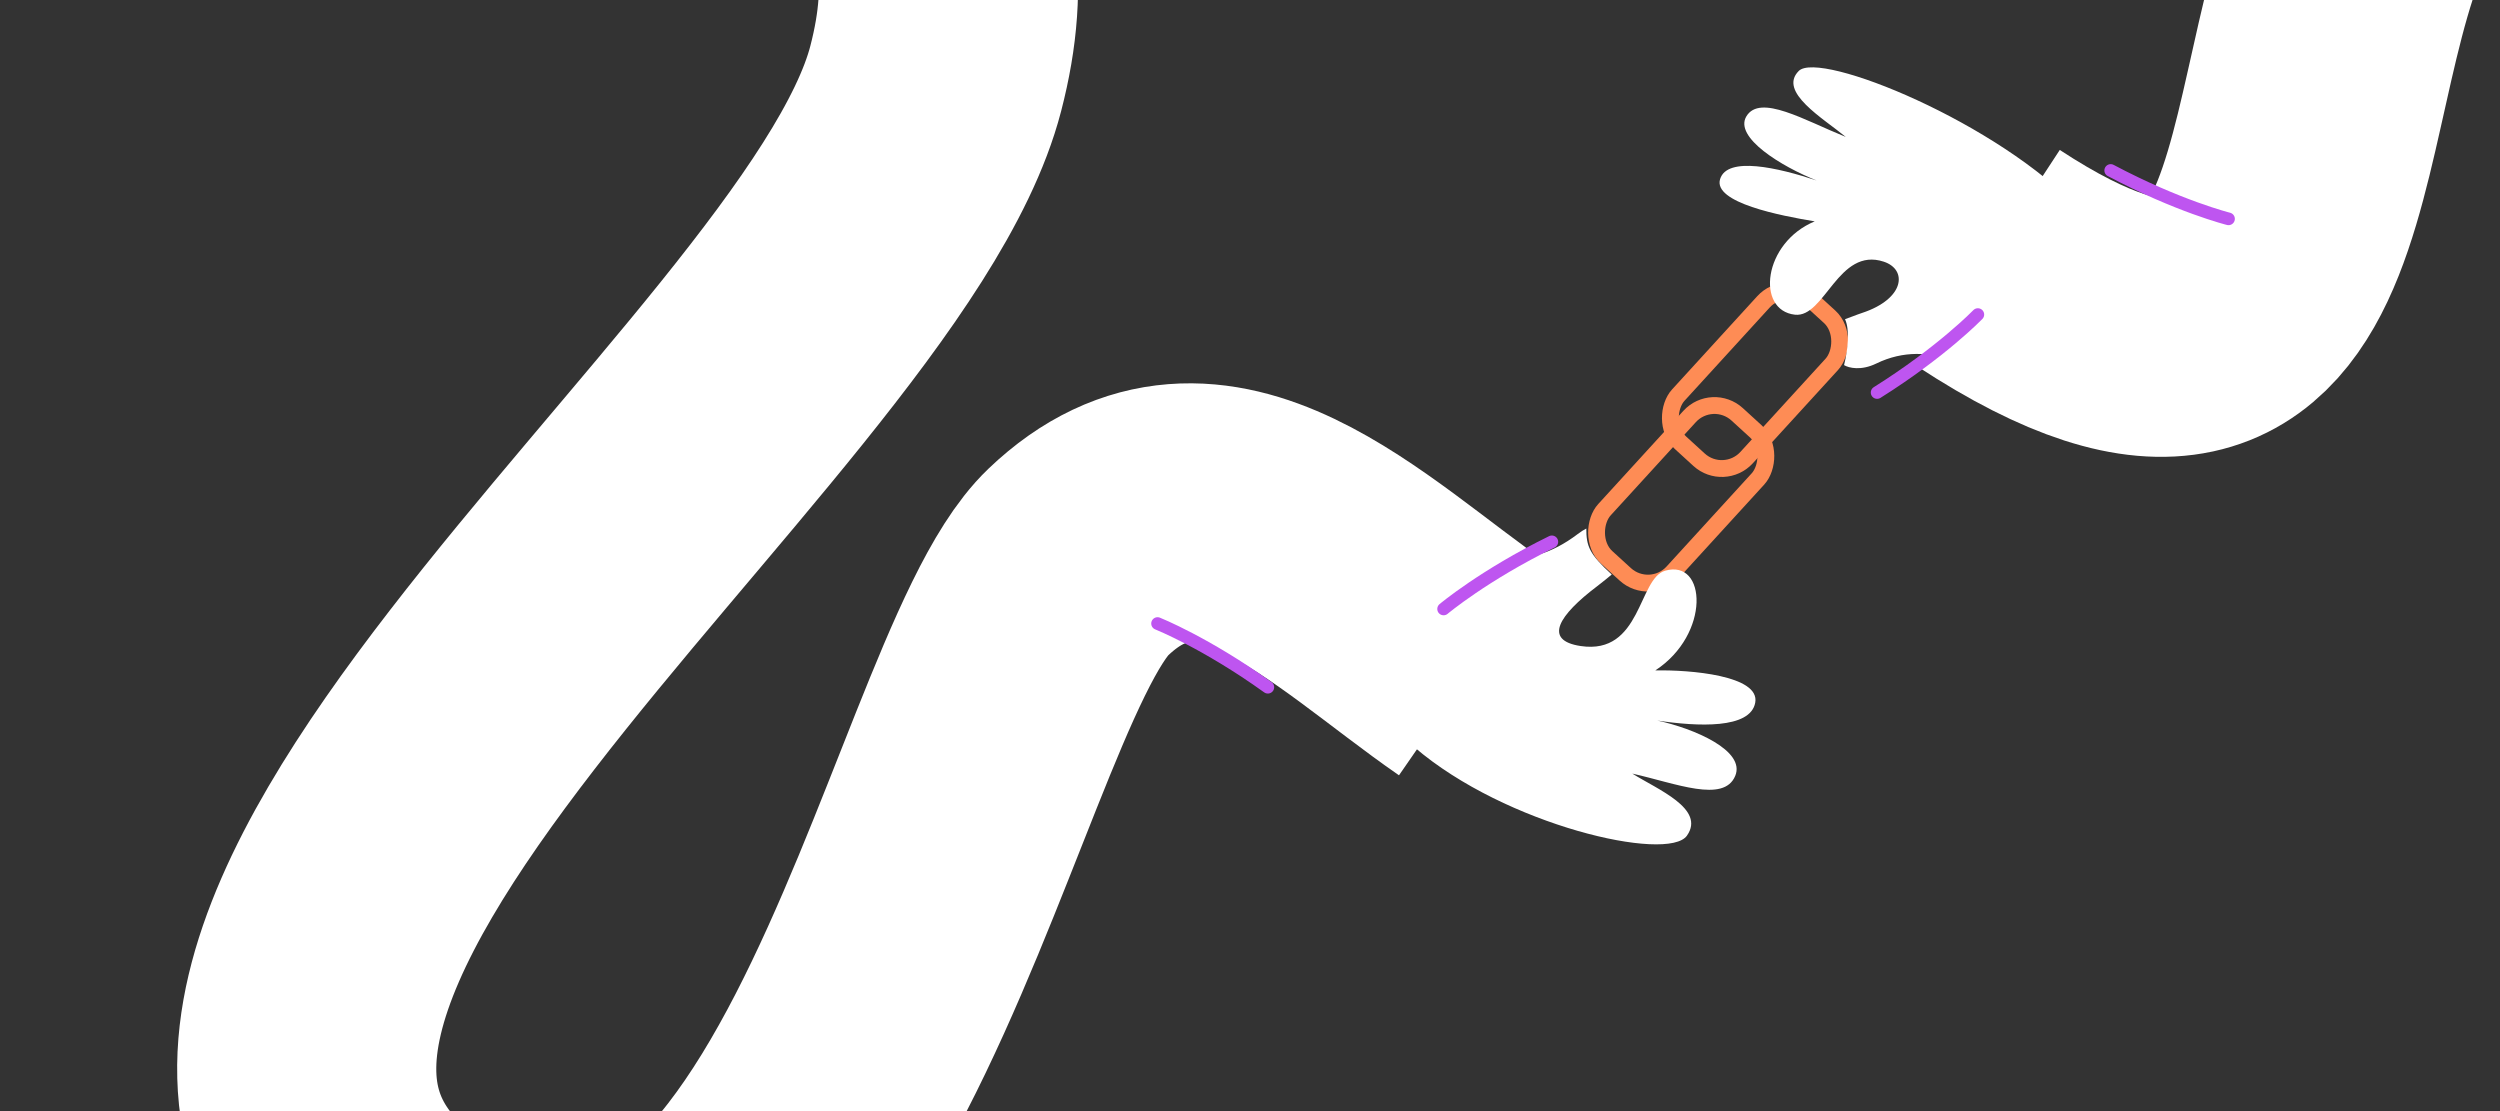
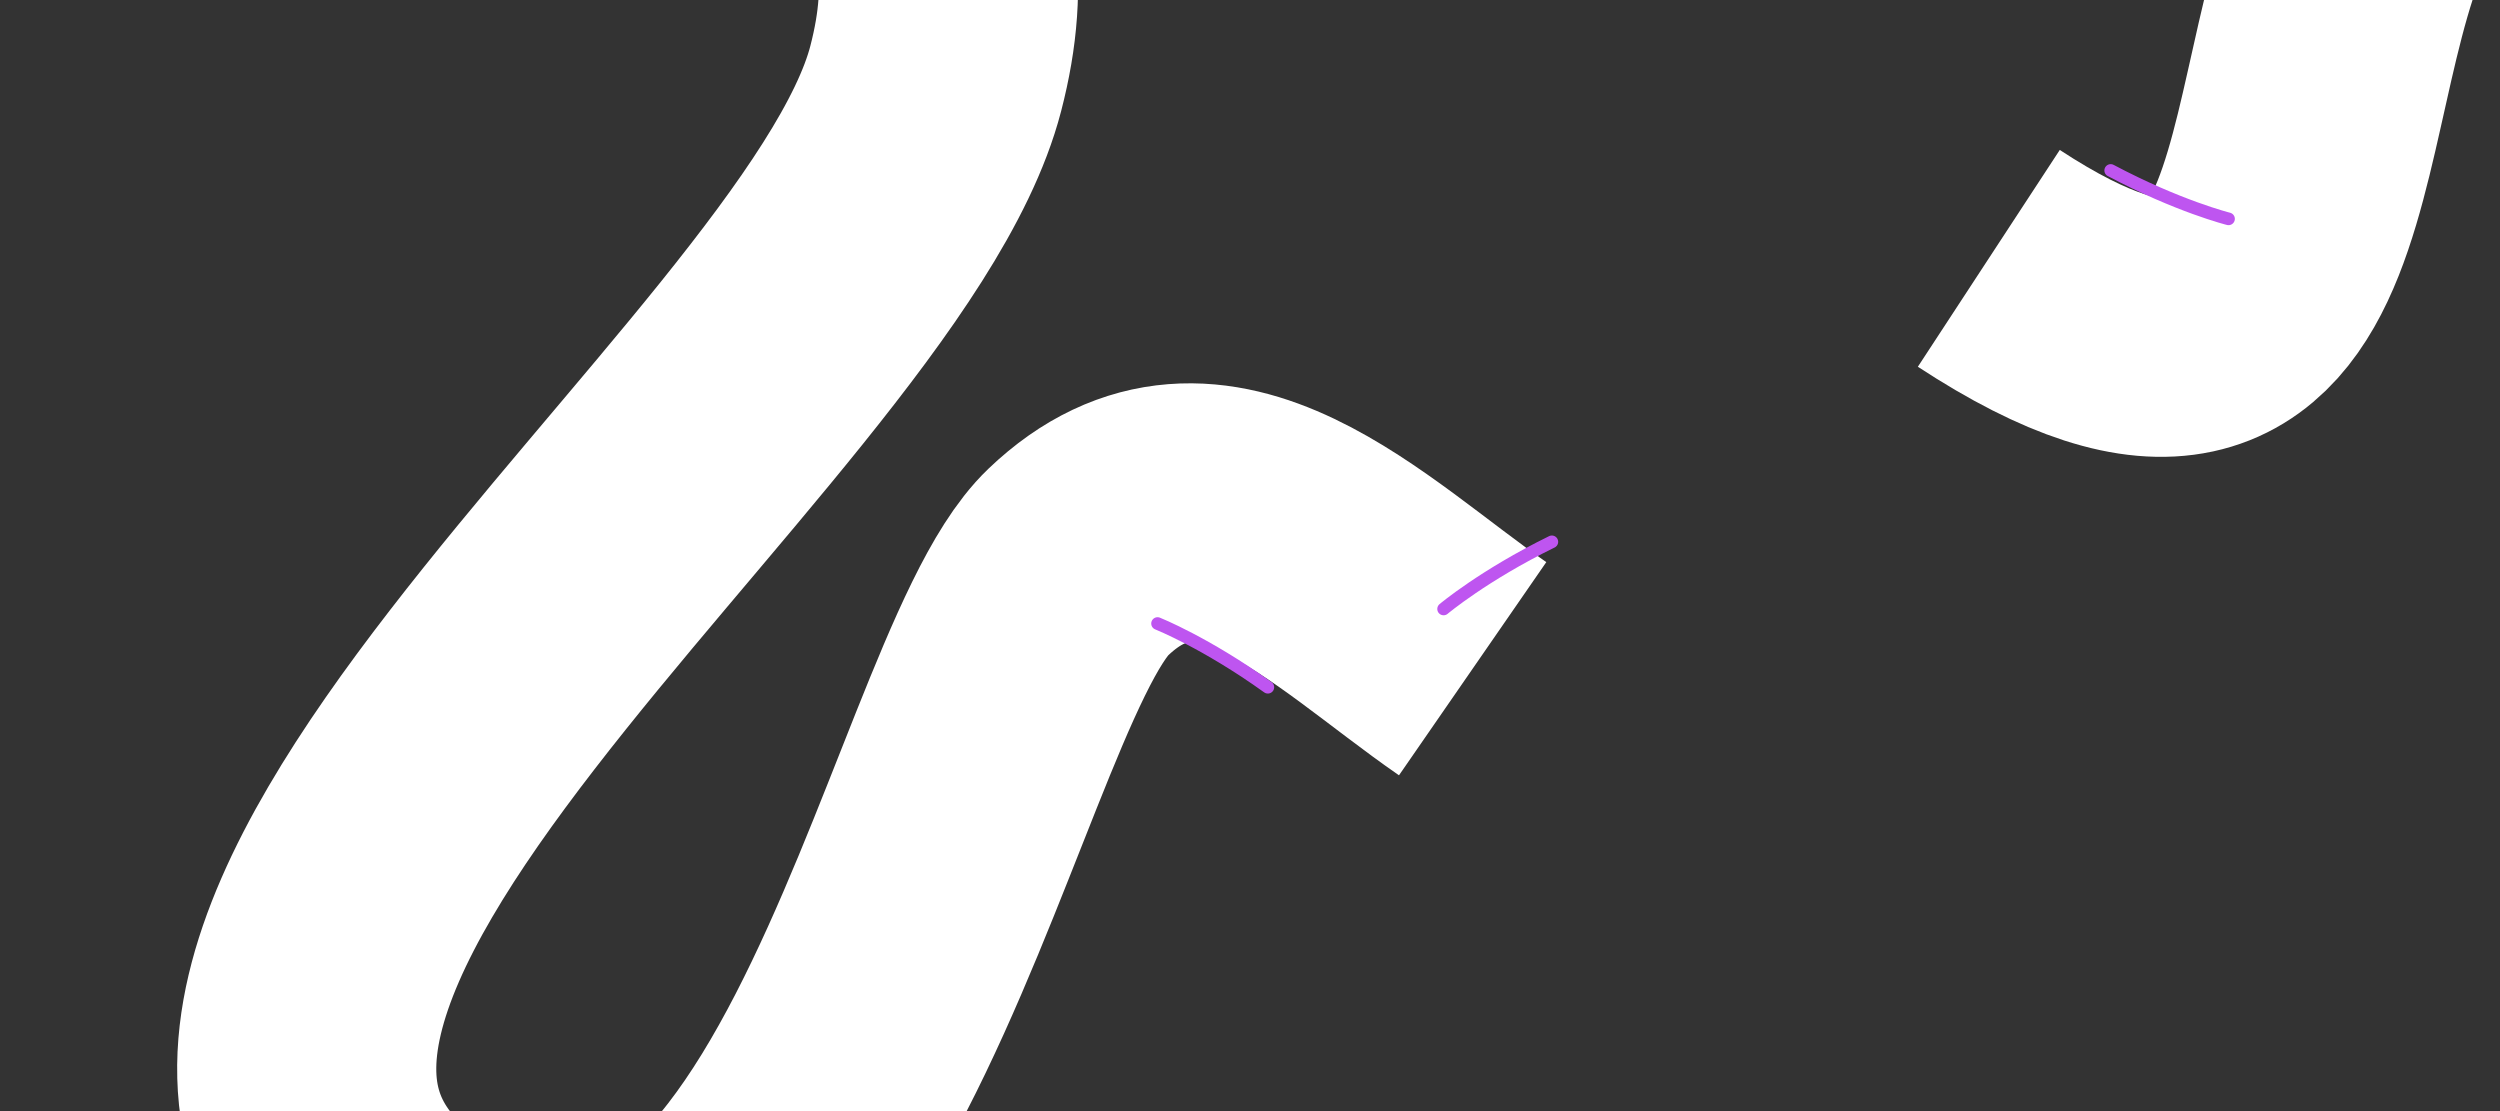
<svg xmlns="http://www.w3.org/2000/svg" width="594" height="264" viewBox="0 0 594 264" fill="none">
  <rect x="0" y="0" width="594" height="264" fill="#333333" stroke="none" />
  <path d="M472.543 61.383C557.602 117.062 539.487 16.668 566.604 -29" stroke="#fff" stroke-width="61.568" />
-   <rect x="424.386" y="65.826" width="22" height="46" rx="8" transform="rotate(42.412 424.386 65.826)" stroke="#FE8C55" stroke-width="4" />
-   <rect x="406.846" y="93.051" width="22" height="46" rx="8" transform="rotate(42.412 406.846 93.051)" stroke="#FE8C55" stroke-width="4" />
  <path d="M349.9 158.887C320.392 138.498 287.679 103.506 256.2 133.551C224.722 163.595 195.869 359.999 99.162 297.645C2.456 235.292 202.221 96.332 222.336 18.645C228.418 -4.842 225.398 -22.58 212.949 -49" stroke="#fff" stroke-width="61.568" />
-   <path d="M345.768 126.905C351.858 132.22 362.266 136.437 374.846 126.905C375.651 126.296 376.183 125.957 376.905 125.583C376.905 129.765 377.603 131.624 382.947 136.504C381.785 137.433 381.32 137.898 379.499 139.274C370.377 146.167 366.564 152.15 375.57 153.499C390.028 155.663 389.221 137.433 395.643 135.596C405.487 132.779 406.46 150.693 393.295 159.295C401.512 159.118 418.229 160.495 417.043 166.951C415.884 173.255 403.366 172.642 393.774 171.203C402.563 173.111 414.802 178.34 412.288 184.356C409.565 190.873 398.202 186.125 387.837 183.808C393.821 187.568 405.299 192.163 400.817 198.55C396.334 204.938 357.742 196.164 336.061 177.535L345.768 126.905Z" fill="#fff" />
-   <path d="M477.186 92.521C470.447 88.571 458.872 80.014 445.795 86.379C442.218 88.119 439.309 87.452 438.148 86.755C439.077 83.037 439.542 78.389 438.38 75.834C439.774 75.369 440.905 74.857 442.452 74.346C452.596 70.996 453.252 64.049 447.593 62.178C436.753 58.596 433.59 75.56 426.474 74.772C417.182 73.742 418.861 57.709 431.177 52.597C423.204 51.278 406.943 48.171 408.699 42.541C410.413 37.044 422.477 39.852 431.629 42.879C423.298 39.571 411.938 32.636 414.938 27.643C418.187 22.235 428.744 28.577 438.562 32.538C433.121 28.058 422.439 21.835 427.379 16.86C432.319 11.885 475.009 29.227 494.252 49.988L477.186 92.521Z" fill="#fff" />
  <path d="M501.5 40.5C517.5 49 529.5 52 529.5 52" stroke="#BE55F0" stroke-width="3" stroke-linecap="round" />
  <path d="M368.723 128.737C352.46 136.724 342.998 144.691 342.998 144.691" stroke="#BE55F0" stroke-width="3" stroke-linecap="round" />
-   <path d="M446 93.265C461.35 83.64 469.938 74.738 469.938 74.738" stroke="#BE55F0" stroke-width="3" stroke-linecap="round" />
  <path d="M301.242 163.289C286.522 152.726 275.031 148.149 275.031 148.149" stroke="#BE55F0" stroke-width="3" stroke-linecap="round" />
</svg>